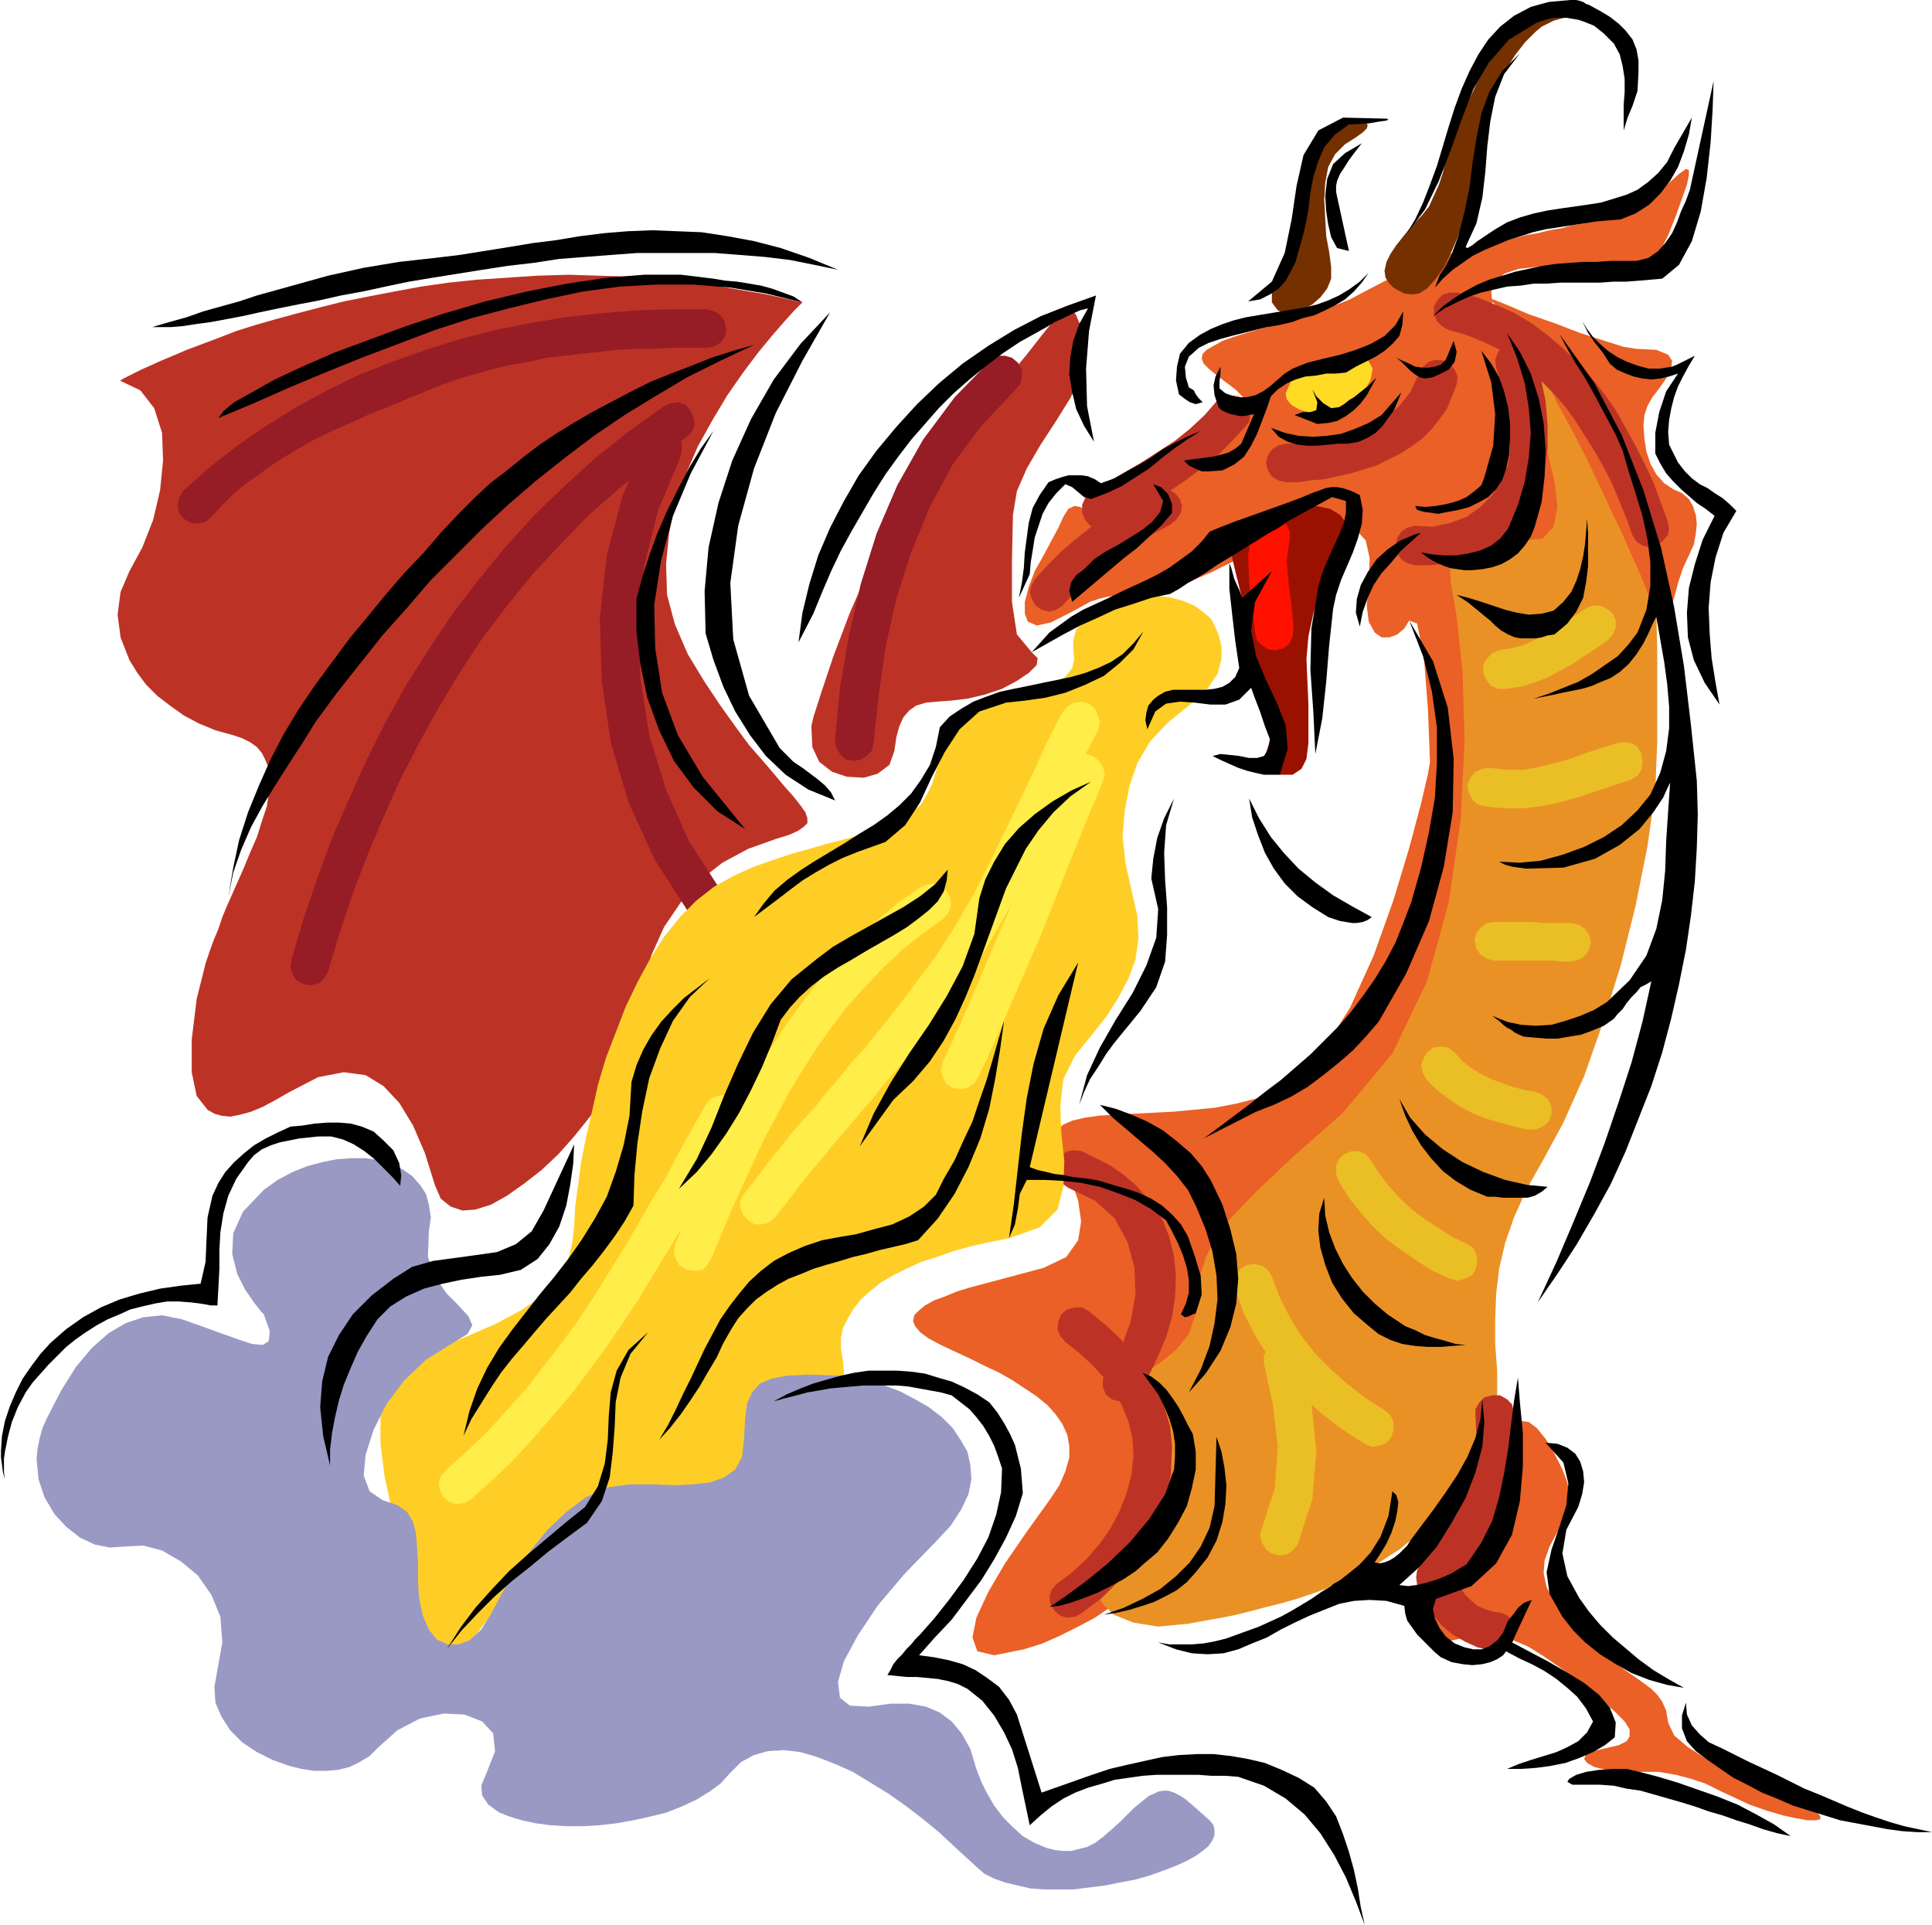
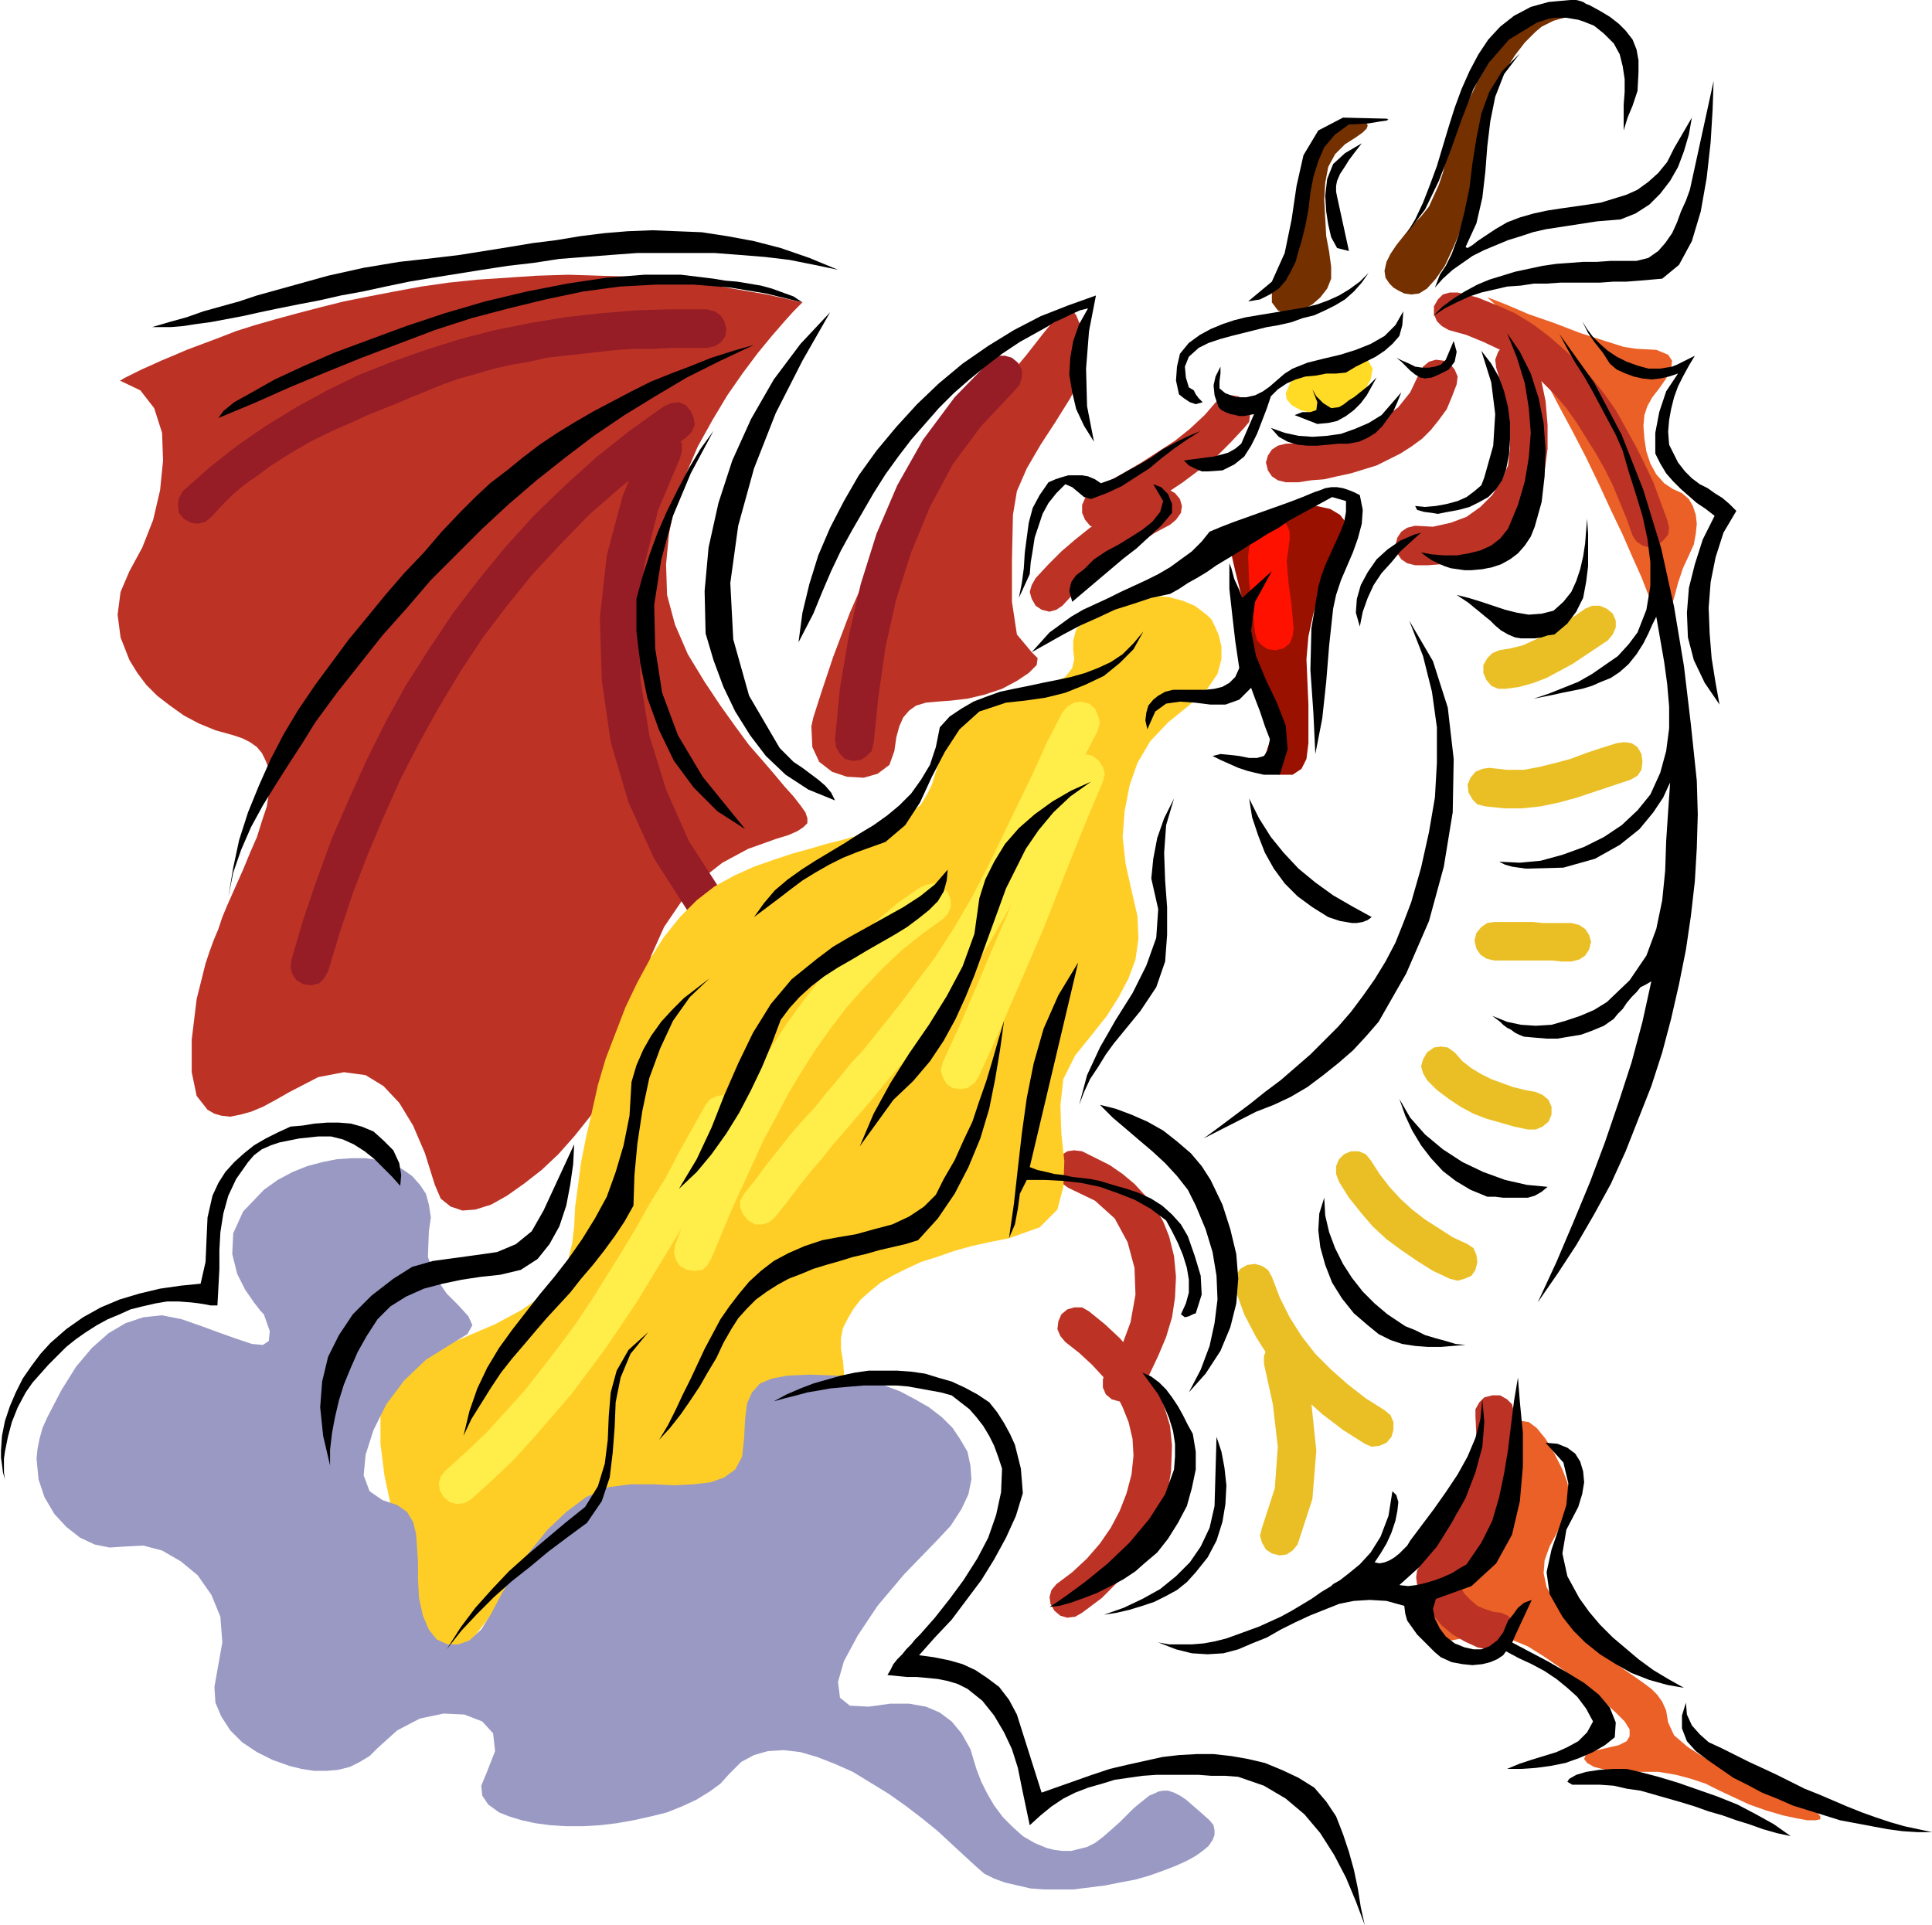
<svg xmlns="http://www.w3.org/2000/svg" width="187.68" height="1.948in" fill-rule="evenodd" stroke-linecap="round" preserveAspectRatio="none" viewBox="0 0 1955 1948">
  <style>.pen1{stroke:none}.brush2{fill:#ea6026}.brush3{fill:#bc3326}.brush9{fill:#961c26}.brush10{fill:#eabf26}.brush12{fill:#ffed49}.brush14{fill:#000}</style>
-   <path d="m1067 1163 3 4 6 12 8 16 7 20 3 21-3 19-12 17-23 11-15 4-15 4-15 4-15 4-15 4-13 4-12 5-11 4-9 5-6 5-5 5-1 6 2 5 5 6 8 6 13 7 15 7 15 7 14 7 15 7 14 8 12 8 12 8 11 9 8 9 7 10 5 11 2 11v12l-4 14-6 14-10 15-23 32-22 32-17 29-12 26-4 20 5 14 17 4 30-6 19-6 18-8 18-9 17-9 16-11 16-12 14-13 13-13 11-14 9-16 7-15 5-17 2-17v-17l-3-18-6-19-9-31 2-19 10-12 14-8 14-7 12-9 4-15-6-24-8-27v-24l6-20 11-18 16-16 19-15 22-13 23-14 12-9 14-12 14-16 14-19 15-22 15-24 15-26 14-28 13-28 12-30 11-29 10-30 8-30 6-29 4-28 1-26-2-46-5-37-5-29-6-23-3-18 1-15 7-13 13-12 18-10 17-8 17-7 16-8 13-11 11-15 8-21 4-29v-30l-3-25-7-21-8-17-11-15-12-13-13-13-14-13-12-14-9-13-5-14-1-12 4-10 9-8 15-5 20-2 23 1 21 2 20 2 17 1 16-2 14-7 11-11 9-18 8-20 6-17 5-14 2-10v-5l-3-1-7 5-11 10-7 7-8 5-9 6-9 4-10 5-10 3-10 4-11 3-11 3-12 2-11 3-12 2-12 3-12 2-11 3-12 3-21 5-18 4-16 4-14 5-15 5-16 7-19 10-23 12-13 7-15 6-15 5-15 5-16 5-16 5-14 4-14 4-13 4-11 4-9 5-7 4-4 4-1 5 2 5 6 6 14 11 12 9 9 9 5 8 1 9-6 9-12 11-19 13-21 16-17 18-15 18-13 16-12 13-12 7h-11l-13-10-12-12-9-6-6-1-6 3-5 8-5 11-7 13-8 15-9 16-6 16-4 15v12l3 8 9 4 14-3 20-10 11-6 9-5 9-3 8-2 7-1 7-1h14l7-1 9-1 9-1 11-3 12-4 14-6 16-7 18-9 36-18 31-13 26-7 20-1 15 5 10 11 4 18-1 24-2 24 2 16 6 11 7 5h8l8-3 7-6 5-8 8 3 7 36 4 52 2 52-2 12-7 30-12 45-16 53-20 56-24 53-28 44-32 31-17 9-19 8-20 5-21 4-21 2-21 2-20 1-19 1-19 1-17 1-14 2-13 3-9 4-7 6-3 8 1 11z" class="pen1 brush2" />
  <path d="M121 385h1l3-2 4-2 6-3 8-4 9-4 11-5 12-5 14-6 16-6 16-6 18-7 19-6 21-6 22-6 23-6 24-6 25-5 26-5 27-5 28-4 29-3 30-2 30-2 32-1 32 1 33 1 33 3 34 3 34 6 35 6 36 8-2 2-7 7-9 10-13 15-14 17-15 20-16 23-15 25-15 27-12 28-11 30-6 30-3 31 1 31 8 30 13 30 17 28 16 24 15 21 14 19 14 16 12 14 10 12 9 10 7 9 5 7 2 6v5l-4 4-6 4-9 4-13 4-28 10-26 14-23 18-19 22-17 25-13 29-9 31-6 34-4 18-7 20-10 20-12 20-14 20-16 20-16 18-17 16-18 14-17 12-16 9-16 5-13 1-12-4-10-8-6-14-10-32-12-28-14-23-16-17-18-11-22-3-26 5-29 15-14 8-13 7-12 5-11 3-10 2-9-1-7-2-7-4-11-14-5-24v-33l5-41 3-12 3-12 3-12 4-12 4-11 5-12 4-12 5-12 8-18 8-18 7-17 7-16 5-16 5-15 2-13 1-13v-8l-2-7-3-7-3-6-5-6-7-5-8-4-9-3-18-5-17-7-15-8-14-10-13-10-11-11-9-12-8-13-9-23-3-23 3-23 9-21 13-24 11-28 7-30 3-30-1-28-8-25-14-18-21-10zm700 350 2-9 8-25 12-36 17-45 22-50 27-51 32-49 37-43 34-36 26-31 18-23 13-16 8-9 6-1 6 8 7 17 3 22-5 23-11 22-15 24-15 23-14 24-10 23-4 24-1 46v42l5 33 15 18 6 6-1 7-8 8-12 8-15 8-18 6-17 4-17 2-14 1-11 1-10 3-7 5-6 7-4 9-3 11-2 14-5 14-12 9-14 4-17-1-15-5-13-10-7-15-1-21z" class="pen1 brush3" />
  <path d="m1364 542-2 3-5 8-6 12-8 16-8 19-6 21-5 23-2 23 1 23 1 23v39l-2 16-5 10-9 6h-13l-12-4-5-4v-7l3-7 3-9 4-10v-11l-3-13-5-14-5-14-4-15-3-15-4-16-3-17-3-17-4-17-4-16-3-13-2-11-1-9 2-7 4-6 8-5 12-6 15-5 16-4 16-1 15 1 14 3 10 6 7 9 1 12z" class="pen1" style="fill:#9b1100" />
  <path d="m1266 538-3 25 1 26 3 25 3 26 2 8 5 5 6 4 8 1 8-2 6-5 3-7 1-8-2-23-3-22-2-23 3-22v-8l-3-7-6-6-7-3h-8l-6 3-6 6-3 7z" class="pen1" style="fill:#f10" />
  <path d="m1316 374-1 1-4 4-4 5-3 7-3 7 1 6 5 6 9 5 12 3h10l10-2 8-2 8-4 6-5 6-5 5-5 6-11 2-11-5-9-9-2-7 1-9 2-10 2-9 2-10 2-7 1-5 2h-2z" class="pen1" style="fill:#ffdb26" />
-   <path d="m1541 547-4-1-10-1-13-1h-15l-14 4-12 8-6 13 1 20 6 35 6 56 2 70-4 80-12 83-22 80-35 73-50 60-51 45-37 35-26 27-16 21-9 19-5 16-3 18-2 22-7 21-13 16-16 13-16 11-14 10-8 11 1 13 13 16 17 18 13 18 7 19 2 18-4 17-9 15-15 14-21 11-19 11-10 14-2 14 6 13 12 12 20 8 25 4 31-3 16-3 17-3 15-3 16-4 15-4 16-4 14-4 15-5 14-5 13-6 14-6 12-6 13-7 12-8 11-7 11-9 20-18 19-18 15-19 14-21 10-22 7-23 3-25v-26l-2-27v-25l1-26 3-25 6-26 9-26 13-29 17-30 20-37 21-47 19-54 18-58 15-60 12-60 8-56 2-51v-91l-1-43-3-42-5-39-8-38-13-36-17-34-20-31-22-25-20-19-19-13-14-5-9 3-2 11 7 21 12 28 12 30 11 31 7 29 3 26-4 20-11 12-20 2z" class="pen1" style="fill:#ea9126" />
  <path d="m1526 1471 1 4 3 10 3 14 1 17-1 19-5 18-11 16-17 12-20 12-16 14-12 15-7 15-1 13 4 8 10 4 16-3 19-4h18l18 4 17 7 16 10 16 11 16 12 15 12 14 11 12 11 9 9 5 8v7l-3 5-8 4-13 3-13 3-7 3-2 5 3 4 7 4 12 3 15 2h38l18 3 15 4 15 5 14 7 15 7 15 7 17 6 17 5 14 3 11 2h8l5-1v-3l-4-5-9-7-15-8-19-9-23-9-23-10-22-10-19-12-14-12-6-13-2-12-4-9-5-7-6-6-8-6-10-7-13-9-15-12-16-14-14-14-13-14-10-14-7-13-3-14 1-13 5-14 7-13 6-11 5-10 2-9v-10l-2-12-5-13-8-16-9-15-9-11-8-6-7-1-6 2-4 7-3 10-1 14zm-21-1170 6 2 15 6 21 9 26 9 26 10 25 8 19 6 13 2 20 1 12 5 4 6-1 9-5 9-7 10-7 9-5 9-3 9-1 11 1 13 2 13 4 12 6 11 8 9 9 6 9 4 7 6 4 7 3 9 1 9-1 10-2 11-5 11-6 13-5 15-4 15-4 13-4 11-3 5-4-1-3-9-3-9-5-13-7-18-9-20-10-23-12-25-12-26-13-27-14-27-14-26-13-25-14-23-13-20-12-18-10-14-10-9z" class="pen1 brush2" />
  <path d="m1406 287 1 1 3 3 5 3 6 3 7 1 8-1 8-5 9-10 9-13 7-15 7-16 6-16 5-18 4-17 3-19 2-18 3-15 4-16 6-16 7-17 8-16 9-14 10-13 11-11 6-5 6-3 6-3 7-2 12-3 6-2 1-2-3-1-6-1h-9l-10 1-11 2-11 4-11 8-11 12-11 13-10 16-10 17-8 17-8 17-7 16-5 15-4 14-3 13-4 12-5 11-5 11-8 10-9 9-8 10-8 10-6 9-4 8-2 9 1 7 4 6zm-102 32 2-1 6-2 7-3 9-5 8-7 7-9 4-10v-12l-2-15-3-16-1-18-1-19 1-17 3-16 7-13 10-10 11-7 7-5 4-4 1-3-1-2-4-1h-6l-8 2-8 4-7 5-7 8-5 9-5 11-4 12-4 12-3 14-6 25-7 22-8 18-8 16-6 13v11l6 8 11 5z" class="pen1" style="fill:#753000" />
  <path d="m672 411-35 25-34 27-32 29-31 30-29 32-27 33-26 34-24 36-23 36-21 38-19 38-18 40-17 39-15 41-14 41-12 41-1 8 2 7 4 6 7 4 8 1 8-2 5-5 4-7 12-40 13-39 15-39 16-38 17-38 19-37 20-36 21-35 23-35 25-33 26-32 28-30 29-30 31-27 33-27 34-24 6-6 3-7-1-7-3-7-5-6-7-3-8 1-7 3z" class="pen1 brush9" />
  <path d="m654 444-24 58-16 60-7 63 2 64 9 62 18 61 26 57 34 53 6 5 7 3h8l7-3 5-6 3-7-1-8-3-7-31-48-23-52-17-55-9-57-2-58 6-57 14-56 22-52 2-8v-7l-4-7-6-5-7-2h-7l-7 3-5 6zm-440 79 11-12 11-11 12-10 13-9 12-9 14-9 13-8 14-8 14-7 15-7 14-6 15-7 15-6 15-6 14-6 15-6 17-7 17-6 18-5 17-5 18-4 18-3 17-4 18-2 18-2 18-2 18-2 18-1h18l19-1h36l8-2 6-4 4-6 1-7-2-8-4-6-6-4-8-2h-36l-35 1-36 3-36 4-36 6-35 7-35 9-35 11-34 12-33 13-33 16-31 17-31 19-29 20-28 22-27 24-4 7-1 7 1 8 5 6 7 4 7 1 8-2 6-5zm789-159-37 38-32 43-26 46-21 49-16 51-12 52-9 53-5 52 1 8 4 7 5 5 8 2 8-1 6-4 5-5 2-8 5-48 7-49 11-49 15-47 19-46 23-43 29-39 34-36 5-6 2-7v-8l-4-7-6-5-7-2h-7l-7 4z" class="pen1 brush9" />
  <path d="m1075 613 12-13 12-11 13-12 14-10 14-10 15-9 14-9 15-8 6-5 5-7 1-7-2-7-5-6-7-4-7-2-8 2-16 9-16 10-16 10-16 10-15 12-14 12-13 13-13 14-4 7-2 7 2 7 4 7 6 4 8 2 7-2 6-4z" class="pen1 brush3" />
  <path d="m1125 532 18-11 18-10 18-11 18-12 16-12 17-13 15-15 14-15 5-6 1-8-1-7-4-7-7-4-7-1-7 1-7 4-13 15-15 14-15 12-17 11-17 11-17 10-18 10-17 11-5 5-3 7v8l3 7 5 6 7 3h8l7-3zm176-44h13l13-2 13-1 13-3 14-3 13-4 13-4 12-6 12-6 11-7 11-8 9-9 8-10 8-11 5-12 5-13 1-8-3-7-4-5-7-4-8-1-7 2-6 5-4 7-9 19-12 15-16 12-18 10-19 7-21 4-20 3-20 1-8 2-6 4-4 6-2 7 2 8 4 6 6 4 8 2zm131 84h13l13-1 13-2 13-3 12-5 12-6 11-7 10-9 16-19 11-21 7-22 3-23v-24l-2-24-5-24-7-22-4-7-5-4-8-3-8 1-7 4-4 5-3 8 1 8 6 20 5 20 2 20 1 21-2 18-7 16-9 14-12 12-14 10-16 6-18 4-18-1-8 2-6 4-4 6-2 8 2 8 4 6 6 4 8 2z" class="pen1 brush3" />
  <path d="m1466 334 18 5 17 7 17 8 15 10 14 10 13 12 13 13 12 14 10 14 10 16 10 16 9 16 8 16 7 17 7 17 6 17 4 6 6 4 7 2 8-2 6-5 5-6 1-7-2-8-7-19-7-19-9-19-9-18-10-18-10-18-12-17-13-16-13-15-15-14-15-13-16-12-18-11-18-8-20-8-20-5h-8l-7 2-5 5-4 7v8l3 7 5 5 7 4zm-385 868 27 13 20 18 13 24 7 26 1 27-5 28-10 27-16 24-2 7v8l3 7 6 5 7 2h8l7-4 5-6 11-17 9-19 8-19 6-20 3-20 1-21-2-21-5-20-6-15-8-14-10-12-11-12-12-10-13-9-14-7-14-7-8-1-7 1-6 4-5 7-1 8 2 7 4 6 7 5z" class="pen1 brush3" />
  <path d="m1078 1358 14 11 13 12 12 13 11 14 8 16 6 15 4 17 1 17-2 19-5 19-7 18-9 17-11 16-13 15-15 14-16 12-5 6-2 7 1 7 4 7 6 5 7 2 8-1 7-4 20-15 18-18 16-19 13-21 11-22 8-24 4-24 1-26-2-20-6-20-8-19-10-17-13-17-14-16-15-14-16-13-7-4h-8l-7 2-6 5-3 7-1 8 3 7 5 6zm415 75 1 21-1 20-4 20-7 20-8 18-11 18-12 17-13 16-4 6-1 7 1 8 5 6 7 4 7 1 7-1 7-5 16-19 14-20 12-22 10-22 8-24 4-24 2-24-1-25-2-8-5-5-7-4h-8l-8 2-5 5-4 7v7z" class="pen1 brush3" />
  <path d="m1438 1593 1 15 4 13 7 13 9 11 11 9 12 7 13 6 14 3h8l7-3 6-4 3-7 1-8-3-7-5-6-7-3-8-1-9-3-7-3-7-6-6-6-4-7-2-8 1-9-2-7-5-6-6-4-8-1-8 3-5 5-4 6-1 8z" class="pen1 brush3" />
  <path d="m1355 1196 10 16 12 15 12 14 14 13 15 11 16 11 16 10 17 8 8 2 7-2 7-3 4-6 2-8-1-7-3-7-6-4-15-7-14-9-14-9-13-10-12-11-11-12-10-13-9-14-5-6-7-3h-8l-7 3-5 5-3 7v8l3 8zm89-103 10 10 12 9 12 8 13 7 13 5 14 4 14 4 14 3h8l7-3 6-5 3-7v-8l-3-7-6-5-7-3-11-2-12-3-11-4-11-4-10-5-10-6-9-7-8-9-7-5-7-1-7 1-7 5-4 7-2 7 2 7 4 7zm68-121h59l9 1h10l8-2 6-4 4-6 2-8-2-7-4-6-6-4-8-2h-29l-10-1h-39l-7 1-6 4-5 6-2 8 2 8 4 6 6 4 8 2zm-9-156 19 2h18l19-2 19-4 18-5 18-6 18-6 18-6 7-4 4-6 1-8-1-8-4-7-6-4-7-1-8 1-16 5-15 5-16 6-15 4-16 4-16 3h-17l-18-2-7 1-7 3-5 6-3 7 1 8 4 7 5 5 8 2zm21-119 14-2 14-4 13-5 13-7 13-7 12-8 12-8 12-8 5-6 3-7v-7l-3-7-6-5-7-3h-8l-7 3-10 7-10 6-10 7-11 7-11 5-11 5-12 3-12 2-7 3-5 5-4 7v8l3 7 5 6 7 3h8zm-274 608 9 25 12 23 14 22 16 20 18 19 19 17 21 16 22 14 7 3 8-1 7-3 5-6 2-7v-8l-3-7-6-5-19-12-18-14-17-15-16-16-14-18-12-19-10-20-8-21-4-7-6-4-7-2-8 1-7 4-4 6-2 7 1 8z" class="pen1 brush10" />
  <path d="m1279 1380 9 41 5 43-3 42-13 40-2 8 2 7 4 7 6 4 8 2 7-1 6-4 5-6 15-46 4-49-5-48-10-48-3-7-5-6-7-2h-8l-7 3-5 5-3 7v8z" class="pen1 brush10" />
  <path d="m1224 625 2 2 3 6 4 9 3 12v13l-4 15-11 16-18 16-21 17-18 19-13 22-8 23-5 26-2 26 3 27 6 27 6 26 1 23-3 21-7 19-10 19-12 19-15 19-17 21-12 24-3 27 1 28 3 28-1 26-6 23-18 18-31 11-20 4-18 4-18 5-17 6-16 5-15 7-14 7-12 7-11 9-9 8-7 9-6 10-5 10-2 10v11l2 12 1 12-1 12-4 12-6 12-8 11-10 11-11 11-13 10-14 10-15 9-16 8-16 7-16 6-17 5-16 3-16 2-16 2-16 5-15 6-16 7-16 9-16 10-15 11-15 12-14 13-13 13-13 14-12 13-11 14-10 13-9 13-7 12-13 19-12 9-9 1-8-7-6-14-4-19-2-24 1-28-1-31-4-32-7-33-7-33-4-32v-28l7-26 16-20 11-8 13-8 13-6 14-7 14-6 14-6 14-6 13-7 13-7 12-8 11-9 10-10 8-12 7-13 4-16 2-17 1-20 3-22 3-23 5-25 6-26 6-27 8-27 10-26 10-26 12-25 13-24 14-22 16-20 17-17 18-14 20-11 20-9 20-7 18-6 18-5 17-5 16-4 14-4 14-4 13-4 11-5 11-5 9-7 8-7 6-10 5-10 4-13 7-24 9-17 12-13 13-9 16-7 18-6 19-5 21-7 16-8 7-9 2-9-1-9v-10l3-11 10-11 20-11 24-9 21-3 18 1 15 4 12 5 8 6 5 4 2 2z" class="pen1" style="fill:#ffce26" />
  <path d="m931 898-23 16-21 18-20 19-19 20-19 21-17 22-16 22-15 23-15 24-13 25-14 25-12 25-12 25-11 26-11 25-10 26-1 8 2 7 4 6 7 4 8 1 8-1 5-5 4-7 10-24 10-24 11-24 11-24 11-24 13-24 12-23 14-23 14-22 15-21 16-21 18-20 18-19 19-18 20-16 22-16 5-5 3-7v-8l-3-7-6-6-7-3-8 1-7 3z" class="pen1 brush12" />
  <path d="m1075 721-16 31-14 31-15 31-15 31-15 31-16 31-18 31-20 31-12 16-12 16-12 16-12 15-12 15-12 15-13 14-12 15-12 14-12 15-13 14-12 14-12 15-12 15-11 15-12 15-4 7v7l3 7 5 6 7 4h7l7-2 6-5 12-15 12-16 12-15 12-14 12-15 13-15 12-14 13-15 12-15 12-14 13-15 12-16 12-15 12-16 12-16 12-17 20-31 18-31 17-32 16-31 14-31 15-32 16-31 16-31 2-8-2-7-3-7-6-5-8-2-7 1-7 4-5 6z" class="pen1 brush12" />
  <path d="m1080 775-16 38-15 37-15 38-15 38-16 37-16 38-16 37-17 37-2 8 2 7 4 7 6 4 8 1 7-1 7-5 4-6 17-37 16-37 16-37 16-37 15-38 15-38 15-37 16-38 2-8-2-7-4-6-6-5-8-2-7 2-6 4-5 6zm-603 742 22-20 21-20 20-22 19-22 19-22 18-24 17-23 17-25 16-24 15-25 16-26 15-25 14-26 15-26 14-25 14-26 2-7-1-8-3-6-6-5-8-2-7 1-7 3-5 6-14 25-14 25-13 25-15 24-14 25-15 25-15 24-15 24-16 24-17 23-17 22-18 23-19 21-19 21-21 20-21 19-5 6-2 7 1 7 4 7 6 5 7 2 8-1 7-4z" class="pen1 brush12" />
  <path d="m267 1330-3-3-7-9-9-13-8-16-5-20 1-21 10-22 21-22 14-10 15-8 15-6 15-4 15-3 15-1h14l14 2 12 4 11 5 10 7 8 9 6 9 3 11 2 13-2 14-1 26 8 21 11 16 12 12 10 11 4 9-5 9-18 11-24 15-22 21-18 24-13 26-8 25-2 21 6 16 13 9 15 5 10 7 6 10 3 12 1 13 1 16v17l1 19 4 18 6 14 8 10 11 5h11l11-4 12-11 10-16 11-21 13-21 16-22 17-21 19-18 20-15 22-10 23-3h23l22 1 19-1 17-2 14-5 11-8 7-13 2-19 1-19 2-16 5-11 8-9 12-5 16-3 22-1 28 1 16 2 16 3 16 5 16 6 15 8 14 8 13 10 11 11 8 12 7 12 3 14 1 14-3 15-7 15-11 17-15 16-32 33-27 32-20 30-14 26-6 21 2 16 10 8 19 1 22-3h19l17 3 14 6 12 9 10 12 9 16 6 20 5 13 6 12 7 12 9 12 10 10 10 9 12 7 12 5 8 2 8 1h9l8-2 8-2 8-4 8-6 8-7 9-8 7-7 7-7 6-5 5-4 5-4 5-2 4-2 5-1h5l6 2 6 3 6 4 7 6 8 7 9 8 4 5 1 5v5l-2 5-4 6-6 5-7 5-9 5-11 5-13 5-14 5-14 4-16 3-15 3-16 2-16 2h-29l-14-1-13-3-13-3-11-4-10-5-8-7-12-11-13-12-14-13-16-13-17-13-17-12-18-11-18-11-18-8-18-7-17-5-17-2-16 1-14 4-13 7-12 12-9 10-11 8-13 8-15 7-15 6-16 4-18 4-17 3-17 2-17 1h-17l-16-1-15-2-14-3-13-4-10-4-11-8-6-9-1-10 5-12 9-23-2-18-11-12-18-7-21-1-24 5-23 12-20 18-8 8-10 6-10 5-12 3-12 1h-12l-13-2-12-3-17-6-16-8-15-10-12-12-9-14-6-14-1-16 3-17 5-28-2-26-9-22-14-20-17-14-19-11-19-5-19 1-15 1-15-3-15-7-14-11-12-13-10-17-6-18-2-21 1-10 2-10 3-11 5-11 14-27 15-24 16-19 17-15 17-10 18-6 19-2 20 4 20 7 19 7 17 6 15 5 11 1 6-4 1-10-6-17z" class="pen1" style="fill:#9999c4" />
  <path d="m1 1468 1-15 3-15 5-15 6-14 7-14 9-13 9-12 10-11 16-14 17-12 18-10 19-8 20-6 21-5 21-3 20-2 5-22 1-23 1-22 5-22 6-13 7-11 9-10 10-9 10-8 12-7 12-6 13-6 12-1 12-2 13-1h12l12 1 11 3 12 5 10 9 10 10 6 13 2 12-1 11-8-9-9-9-9-9-10-8-11-7-11-5-12-3h-13l-9 1-10 1-10 2-10 2-9 3-9 4-8 6-6 7-12 17-8 17-5 18-3 19-1 18v19l-1 19-1 18h-7l-5-1-6-1-8-1-13-1h-12l-12 2-13 3-12 3-11 5-12 5-11 6-11 7-10 7-10 8-9 9-9 9-8 9-8 9-7 10-8 15-6 15-4 15-3 15-1 7v14l1 7-2-7-1-8-1-7v-7zm397-174 19-12 21-6 22-3 22-3 21-3 19-8 16-13 12-21 31-67-1 20-3 21-4 21-7 21-10 18-12 15-17 11-21 5-19 2-20 3-19 4-19 5-18 8-16 10-13 13-11 17-9 16-7 16-7 17-5 16-4 17-3 16-2 17v16l-7-30-3-29 2-26 6-25 11-22 14-21 19-19 22-17zm194 231 13-21 7-23 3-24 1-24 2-24 6-22 12-21 20-18-18 22-10 24-5 25-1 25-2 26-3 25-8 24-15 22-19 14-20 15-18 15-19 15-18 16-17 17-16 17-15 19 14-22 15-20 17-19 17-18 19-17 19-16 19-16 20-16zM466 518l15-15 15-14 17-13 16-13 17-13 18-12 18-11 19-11 19-10 19-10 20-10 20-8 21-8 20-8 22-7 21-6-34 16-34 17-32 19-31 19-31 21-29 22-29 23-28 24-27 25-26 26-26 26-24 28-25 28-23 29-23 29-22 30-13 21-13 20-14 22-13 21-12 22-10 23-8 23-5 25 5-30 6-28 9-28 11-27 12-27 13-25 15-25 17-25 17-23 17-23 19-23 18-22 19-22 20-21 18-21 19-20z" class="pen1 brush14" />
  <path d="m639 1095 5-17 7-16 8-14 10-14 11-12 12-12 13-10 13-10-20 19-17 24-13 28-11 30-7 33-5 33-3 32-1 31-9 16-10 15-11 15-11 14-12 14-11 14-12 13-12 13-12 14-11 13-12 14-11 14-10 15-10 16-10 16-8 17 6-25 8-23 10-21 12-20 13-18 14-18 14-18 15-18 14-18 14-20 13-21 12-22 9-25 8-27 6-30 2-34zm209-822-29-12-29-10-27-7-27-5-26-4-25-1-25-1-25 1-24 2-24 3-24 4-24 3-24 4-25 4-25 4-25 3-18 2-18 2-18 3-18 3-18 4-18 4-18 5-18 5-18 5-18 5-18 6-18 5-18 5-17 6-18 5-17 5h19l12-1 13-2 15-2 16-3 16-3 18-4 19-4 20-4 21-4 22-5 22-4 23-5 24-5 24-4 25-4 25-4 26-4 26-3 26-4 26-2 26-2 27-2h78l26 2 25 2 25 3 25 5 24 5z" class="pen1 brush14" />
  <path d="m722 282 12 2 12 1 12 2 12 2 11 3 11 4 11 4 9 6-37-9-36-6-37-3h-38l-37 2-37 5-38 8-37 9-38 10-37 12-37 14-37 14-37 15-36 15-36 16-36 15 5-7 11-9 18-10 23-13 28-13 32-14 35-13 38-14 39-13 41-12 42-10 41-8 40-6 38-3h37l33 4zm110 973 16-3 18-3 18-5 19-5 17-8 15-10 12-12 8-16 11-19 9-20 9-19 7-21 7-20 6-20 6-21 6-20-4 29-5 30-6 30-9 30-12 29-14 27-17 25-20 22-13 4-13 3-13 3-14 4-13 3-13 4-14 4-13 4-12 5-13 5-11 6-11 7-11 8-9 9-9 10-7 11-8 14-7 15-9 15-8 14-10 15-9 13-11 14-11 12 9-15 8-16 7-15 8-16 7-15 7-15 8-15 8-15 9-13 10-13 10-12 12-11 13-10 15-8 16-7 18-6zm-5-285 16-12 17-10 18-10 18-10 18-10 17-11 15-12 13-15-1 11-3 11-6 10-9 9-10 8-12 9-13 8-14 8-14 8-15 9-14 8-14 9-13 10-12 11-10 11-9 12-9 24-10 24-11 23-12 23-13 21-15 21-15 18-18 17 18-30 15-32 13-33 14-32 15-31 18-29 21-25 26-21zm174 449 8 10 7 11 6 11 5 11 3 12 3 12 1 12 1 13-7 23-10 22-12 22-13 21-15 20-15 20-17 18-16 18 15 2 15 3 14 4 13 6 12 8 12 9 10 13 8 15 25 79 17-6 17-6 17-6 18-6 17-4 18-4 18-4 17-2 18-1h17l18 2 17 3 17 4 17 7 17 8 16 10 12 14 10 15 7 18 6 18 5 18 4 19 3 19 4 18-9-24-10-24-12-23-14-22-16-19-19-16-22-13-26-9-13-1h-14l-13-1h-43l-14 1-14 2-14 2-13 4-14 4-13 5-12 6-12 8-11 9-11 10-4-19-4-19-4-20-6-19-8-17-10-17-12-15-15-12-10-5-10-3-10-2-10-1-11-1h-10l-10-1-10-1 3-5 3-6 4-5 5-5 4-5 5-5 4-5 5-5 15-17 15-19 14-19 14-22 11-21 8-23 5-23 1-24-4-12-4-11-5-10-6-10-7-9-7-8-9-7-9-7-11-3-11-2-11-2-11-2-12-1h-33l-12 1-11 1-11 1-11 2-12 2-11 3-12 3-11 3 13-7 14-6 13-5 14-4 14-4 14-3 14-2h29l14 1 14 2 13 4 14 4 13 6 13 7 12 8zM722 436l-23 43-18 43-12 45-7 45 1 44 7 45 16 43 25 42 43 53-28-18-24-24-20-27-15-31-12-33-7-34-4-33v-33l6-22 7-22 8-22 10-23 11-22 11-21 12-20 13-18zm229 300 10-11 12-8 12-7 13-5 14-5 14-3 15-3 14-3 15-3 14-3 14-4 13-5 13-6 12-8 11-11 10-12-10 18-14 14-16 13-19 9-20 8-20 5-21 3-19 2-27 9-20 18-15 23-13 25-12 26-15 23-20 17-28 10-15 6-14 7-14 8-13 8-12 9-13 10-12 9-12 9 10-14 11-13 13-11 14-10 14-9 15-9 15-9 14-9 15-9 14-10 12-10 12-12 10-14 9-15 6-18 4-20zm40 173 6-19 9-18 11-18 14-16 16-14 18-13 19-11 20-9-21 15-17 16-15 18-13 19-10 20-10 20-8 22-8 22-8 22-8 22-9 22-10 22-12 22-14 21-17 20-20 19-34 47 14-33 17-31 19-30 20-29 18-29 16-30 12-33 5-36z" class="pen1 brush14" />
  <path d="m1188 1487 1-13v-13l-2-13-4-13-5-12-6-12-8-11-8-11 9 4 8 6 7 7 6 8 6 9 5 9 5 10 5 9 3 18v18l-4 19-5 18-9 17-10 16-11 14-13 11-9 8-12 8-13 7-14 7-13 5-14 5-11 3-10 1 5-3 13-9 19-14 22-18 22-21 20-24 16-25 9-25zM840 316l-28 49-27 53-22 56-16 58-8 58 3 57 16 57 31 53 7 7 7 7 9 6 8 6 8 6 7 6 6 7 4 8-27-11-23-15-20-19-16-21-15-24-12-25-10-27-8-27-1-43 4-44 10-45 14-43 19-42 23-40 27-36 30-32z" class="pen1 brush14" />
  <path d="m1229 1524 2-70 5 15 3 16 2 18-1 19-3 18-6 19-9 17-12 15-9 10-10 8-11 6-12 6-12 4-13 4-13 3-13 2 20-7 19-9 18-10 16-13 14-14 11-16 9-19 5-22zm118 81 2-2 7-4 9-7 11-9 11-12 10-16 8-21 4-25 4 4 2 7-1 9-2 10-4 12-5 11-6 10-6 9 5 1 5-1 5-2 5-3 5-4 4-4 4-4 3-5 12-16 12-16 12-17 12-18 10-18 8-19 5-19 2-20 2 23-2 25-7 26-10 26-14 25-15 24-18 21-20 18 9 1 8-1 9-2 10-3 8-3 9-4 8-5 7-4 15-22 11-22 7-24 5-24 4-24 3-25 3-24 4-24 2 25 3 31v34l-3 35-8 34-16 29-25 23-36 13-3 10 2 10 5 10 6 8 9 7 10 4 9 2h8l8-3 8-6 6-8 5-12 5-6 5-7 6-5 8-3-20 43 17 9 19 10 19 11 18 11 15 12 11 13 6 15-1 15-10 8-12 7-14 6-14 5-15 3-15 2-15 1h-14l12-5 12-4 13-4 13-4 11-5 11-6 9-9 6-11-7-13-9-12-10-9-11-9-12-8-13-7-13-6-13-7-3 4-6 4-7 3-8 2-10 1-10-1-11-2-11-5-6-5-6-6-6-6-6-6-5-7-5-7-2-7-1-8-18-5-17-1-16 1-15 3-15 6-15 6-15 7-14 7-14 8-15 6-14 6-15 4-16 1-16-1-16-4-18-7 11 2h23l12-1 11-2 12-3 11-4 11-4 11-4 11-5 11-5 11-6 10-6 10-6 10-7 10-6zm-256-631-49 207 8 3 9 2 8 2 9 1 9 2 9 1 9 1 10 2 13 4 14 4 12 4 13 6 11 7 10 9 9 10 7 12 7 20 6 20 1 19-6 19-3 1-4 2-4 1-4-3 5-11 3-11v-13l-2-12-4-13-5-12-6-12-6-11-16-12-16-9-18-7-17-6-19-4-18-2-19-1h-18l-7 14-2 15-3 16-6 14 5-35 4-36 4-35 5-36 7-35 10-35 15-34 20-33zm18-675-7 36-3 38 1 38 7 36-10-16-8-17-4-17-3-18 1-17 3-17 6-17 9-16-8 2-9 4-8 4-9 4-8 5-9 5-9 5-9 5-18 12-17 13-16 13-16 14-15 15-14 16-14 16-13 17-13 18-12 19-11 19-11 19-11 20-10 21-9 21-9 22-15 29 4-30 7-29 9-29 12-28 14-27 15-26 18-25 20-24 21-23 22-21 24-20 26-18 26-16 27-14 28-11 28-10z" class="pen1 brush14" />
  <path d="m1165 889 2-20 4-21 7-20 10-20-8 27-2 28 1 28 2 27v28l-2 27-9 26-16 24-9 11-9 11-9 11-8 11-8 13-8 12-6 13-5 13 8-30 13-28 16-28 17-27 14-28 10-28 2-29-7-31zm45 331-8-16-11-14-12-13-13-12-13-11-14-12-13-11-13-13 16 4 16 6 16 7 16 9 14 11 14 12 11 13 9 14 12 25 8 25 6 25 2 25-2 25-6 24-10 24-15 23-17 19 12-23 9-24 5-23 3-24-1-24-4-24-7-23-10-24zm218-307 10-35 8-36 6-35 2-35v-36l-5-36-9-36-14-36 24 41 15 47 6 52-1 54-9 55-15 55-23 53-28 49-13 15-13 14-15 13-15 12-16 12-17 10-17 8-18 7-53 27 15-11 16-12 16-12 15-12 16-12 15-13 15-13 14-14 14-14 13-15 12-16 12-17 11-18 10-19 8-20 8-21zm-204-375 12-5 13-5 14-5 14-5 14-5 14-5 13-5 12-5 6-2 5-2 6-1h6l6 1 6 2 5 2 6 3 3 15-1 14-4 15-5 14-6 14-6 14-5 15-3 14-4 37-3 37-4 37-7 36-2-42-3-43 1-42 7-42 3-11 4-11 5-11 5-11 5-11 4-10 2-11v-11l-14-4-11 6-11 6-11 6-11 6-10 7-11 6-11 7-10 6-11 7-10 6-10 6-10 7-10 6-9 5-9 6-9 5-19 4-18 6-19 6-17 8-18 8-17 9-16 9-16 9 9-10 9-10 11-8 11-8 12-7 13-6 13-6 12-6 13-6 13-6 12-6 12-7 11-8 11-8 10-10 8-10zm-163-50 7-3 6-2 7-2h14l6 1 7 3 6 4 14-5 12-7 13-7 12-7 11-8 13-7 12-6 14-6-14 9-13 9-13 10-12 10-14 9-14 9-15 7-16 6-7-2-6-5-6-5-7-3-9 9-8 10-6 11-4 12-4 12-2 13-2 12-1 12-11 24 3-15 2-15 1-16 2-15 2-15 4-15 7-13 9-13zm36 88 10-10 12-8 13-7 13-8 11-7 10-8 8-10 3-11-10-17 8 3 7 7 4 10v9l-11 13-12 11-13 12-13 10-13 11-13 11-13 11-13 11-3-11 2-9 5-7 8-6zm243 636 1 18 4 17 6 16 8 16 9 14 11 14 12 12 13 11 9 6 9 6 10 4 10 5 10 3 11 3 10 3 10 1-13 1-12 1h-13l-13-1-13-2-12-4-12-6-11-9-14-12-12-15-10-16-7-18-5-18-2-17 1-17 5-16z" class="pen1 brush14" />
  <path d="M1195 698h25l9-1 8-2 7-4 6-6 4-9-4-27-3-26-3-27v-26l2 5 3 11 5 11 3 8 30-27-17 31-4 29 5 26 10 24 11 23 9 23 2 24-8 26h-16l-9-2-8-2-9-3-9-4-9-4-8-4 8-2 10 1 9 1 10 2h8l7-2 4-6 2-11-5-13-5-15-5-13-4-11-12 12-14 5h-15l-16-2-15-1-14 2-11 8-8 18-2-9 1-8 2-7 5-6 5-4 7-4 8-2h8zm464 1095 19 5 20 6 20 7 20 7 20 8 19 10 18 10 17 12-14-3-14-4-14-5-13-4-14-5-14-4-14-5-13-4-14-4-14-4-14-4-14-2-13-3-14-1h-28l-5-3 2-3 7-4 10-3 13-2 14-1h14l13 3zm-395-985 10 20 12 19 13 16 15 16 17 14 18 13 19 11 20 11-4 3-5 2-6 1h-5l-6-1-6-1-6-2-6-2-16-10-15-11-13-13-11-15-9-16-7-18-6-18-3-19zm300 652 12 1 10 4 8 6 5 8 3 10 1 11-2 12-4 13-12 23-4 24 5 23 12 22 10 14 11 13 13 13 13 11 13 11 15 11 15 9 16 9-17-3-18-5-18-7-16-9-16-10-15-12-12-12-11-14-13-23-3-22 5-23 8-23 7-22 2-22-5-21-18-20zm-148-348 11 19 15 17 18 15 20 13 21 10 22 8 22 5 21 2-6 5-7 4-7 2h-25l-8-1h-8l-17-7-15-9-13-10-12-13-10-13-9-15-7-15-6-17zm-218-646 7-1 8-1 7-1 8-1 8-2 7-2 7-4 6-5 13-30-5 1-5 1h-5l-4-1-5-1-5-2-4-2-3-3-4-12-1-10 2-9 5-10v7l-1 8v7l6 5 11 4h10l9-2 8-4 7-5 8-7 7-6 8-5 15-6 16-4 17-4 16-5 15-6 14-8 11-11 8-14-1 14-3 11-7 8-8 7-9 6-10 5-10 5-10 6-10 1h-10l-10 2-11 1-10 3-9 4-9 6-7 7-4 12-5 13-5 13-6 12-7 11-10 8-12 6-15 1h-6l-7-3-6-3-5-5z" class="pen1 brush14" />
-   <path d="m1203 347 11-8 11-6 12-5 12-4 12-3 12-2 12-2 12-2 12-2 12-2 12-3 11-4 11-5 10-6 11-8 9-9-7 10-8 9-9 8-10 6-10 5-11 5-12 3-11 4-13 3-12 2-12 3-12 3-12 3-11 3-12 4-10 5-10 9-4 10 1 11 3 10 5 3 2 4 3 4 4 4-7 2-6-2-6-4-5-4-3-14 1-14 3-13 9-11zm503 1376 1 12 5 11 8 9 9 8 13 6 14 7 14 7 13 6 15 7 14 7 14 7 15 6 14 6 14 6 15 6 14 5 15 5 14 4 14 3 14 3h-15l-15-1-15-2-16-3-16-3-16-3-16-5-16-5-16-5-16-7-15-6-15-8-14-7-13-9-13-9-12-9-9-10-5-13v-13l4-13zm-35-730-5 3-6 3-4 5-5 5-5 6-4 6-5 5-4 5-10 7-12 5-11 4-12 2-12 2h-11l-12-1-11-1-5-2-4-2-4-3-4-2-4-3-3-3-4-3-4-3 15 6 14 3 15 1 16-1 14-4 15-5 14-6 13-8 23-22 17-25 10-27 6-29 3-30 1-30 2-30 2-29-2 4-5 11-10 15-14 17-20 16-25 14-32 9-38 1-7-1-7-1-7-2-6-3 21 1 21-2 22-6 22-8 20-10 18-12 16-15 13-16 10-22 6-22 3-23v-22l-2-23-3-22-4-23-4-23-1 2-3 6-4 9-5 10-7 11-8 10-9 8-9 6-10 4-9 4-10 3-10 2-10 2-9 2-10 2-10 2 15-5 15-6 15-6 14-8 13-9 13-9 11-12 9-12 9-23 4-24v-24l-3-24-5-23-7-23-7-22-6-21-7-16-8-15-8-15-8-15-8-14-9-14-8-14-8-15 35 49 28 53 22 56 18 59 13 59 10 60 7 59 6 57 1 34-1 34-2 34-4 35-5 34-7 35-8 35-9 34-11 34-13 33-13 33-15 33-17 31-18 31-19 29-20 29 19-41 17-40 17-41 15-40 14-41 13-40 11-41 9-41zm-273-573 20-23-4 10-4 9-6 8-5 7-7 7-8 5-9 4-11 2h-10l-10 1-11 1h-10l-10-1-10-3-9-5-8-9 14 5 14 3 14 1 15-1 14-2 14-5 14-6 13-8zm33 121 7-2-10 9-11 10-9 11-10 11-8 12-6 13-5 14-3 15-4-14 1-14 4-14 7-13 9-13 11-10 13-9 14-6zm-31-421h3l2 1-2 1-7 1-12 2-19 1-14 10-11 13-6 14-5 16-3 16-2 17-3 16-4 16-3 10-3 11-5 10-5 9-7 8-9 6-10 5-12 2 24-20 13-29 7-34 5-34 7-31 15-25 25-13 41 1z" class="pen1 brush14" />
+   <path d="m1203 347 11-8 11-6 12-5 12-4 12-3 12-2 12-2 12-2 12-2 12-2 12-3 11-4 11-5 10-6 11-8 9-9-7 10-8 9-9 8-10 6-10 5-11 5-12 3-11 4-13 3-12 2-12 3-12 3-12 3-11 3-12 4-10 5-10 9-4 10 1 11 3 10 5 3 2 4 3 4 4 4-7 2-6-2-6-4-5-4-3-14 1-14 3-13 9-11zm503 1376 1 12 5 11 8 9 9 8 13 6 14 7 14 7 13 6 15 7 14 7 14 7 15 6 14 6 14 6 15 6 14 5 15 5 14 4 14 3 14 3h-15l-15-1-15-2-16-3-16-3-16-3-16-5-16-5-16-5-16-7-15-6-15-8-14-7-13-9-13-9-12-9-9-10-5-13v-13l4-13zm-35-730-5 3-6 3-4 5-5 5-5 6-4 6-5 5-4 5-10 7-12 5-11 4-12 2-12 2h-11l-12-1-11-1-5-2-4-2-4-3-4-2-4-3-3-3-4-3-4-3 15 6 14 3 15 1 16-1 14-4 15-5 14-6 13-8 23-22 17-25 10-27 6-29 3-30 1-30 2-30 2-29-2 4-5 11-10 15-14 17-20 16-25 14-32 9-38 1-7-1-7-1-7-2-6-3 21 1 21-2 22-6 22-8 20-10 18-12 16-15 13-16 10-22 6-22 3-23v-22l-2-23-3-22-4-23-4-23-1 2-3 6-4 9-5 10-7 11-8 10-9 8-9 6-10 4-9 4-10 3-10 2-10 2-9 2-10 2-10 2 15-5 15-6 15-6 14-8 13-9 13-9 11-12 9-12 9-23 4-24v-24l-3-24-5-23-7-23-7-22-6-21-7-16-8-15-8-15-8-15-8-14-9-14-8-14-8-15 35 49 28 53 22 56 18 59 13 59 10 60 7 59 6 57 1 34-1 34-2 34-4 35-5 34-7 35-8 35-9 34-11 34-13 33-13 33-15 33-17 31-18 31-19 29-20 29 19-41 17-40 17-41 15-40 14-41 13-40 11-41 9-41m-273-573 20-23-4 10-4 9-6 8-5 7-7 7-8 5-9 4-11 2h-10l-10 1-11 1h-10l-10-1-10-3-9-5-8-9 14 5 14 3 14 1 15-1 14-2 14-5 14-6 13-8zm33 121 7-2-10 9-11 10-9 11-10 11-8 12-6 13-5 14-3 15-4-14 1-14 4-14 7-13 9-13 11-10 13-9 14-6zm-31-421h3l2 1-2 1-7 1-12 2-19 1-14 10-11 13-6 14-5 16-3 16-2 17-3 16-4 16-3 10-3 11-5 10-5 9-7 8-9 6-10 5-12 2 24-20 13-29 7-34 5-34 7-31 15-25 25-13 41 1z" class="pen1 brush14" />
  <path d="m1333 407-5-13 4 7 7 7 8 5 8-1 5-3 5-4 5-3 5-4 5-4 5-4 4-4 4-4-5 9-5 9-6 8-7 7-8 6-9 5-9 2-11 1-23-9 8-3h8l6-2 1-8zm105 152 11 2 12 1h13l12-2 12-3 11-5 9-7 8-10 10-24 7-24 4-24 2-25-2-25-4-25-8-26-10-25 13 19 11 22 8 25 5 25 2 27-1 27-3 26-7 25-4 10-6 9-7 8-8 6-9 5-9 3-10 2-11 1h-7l-7-1-7-1-6-2-7-3-6-3-6-4-5-4zm134 59 10-9 8-10 5-11 4-12 3-13 2-13 1-13 1-12 1 15v33l-2 16-3 16-7 14-9 12-13 11-7 1-6 2-7 1h-14l-6-1-7-3-7-4-6-5-5-5-5-4-6-5-5-4-6-5-6-4-6-4 12 3 13 4 12 4 12 4 12 3 12 2 13-1 12-3z" class="pen1 brush14" />
  <path d="m1432 512 10 1 11-1 11-2 11-3 9-4 8-6 7-6 3-8 9-32 2-32-4-32-10-32 10 13 8 14 5 14 4 16 2 16v16l-1 16-3 15-4 11-6 9-8 8-9 5-10 5-11 3-11 2-10 2-6-1-8-1-7-2-2-4zm-71-357 17-10-7 9-6 8-5 8-4 6-3 7-1 5v6l1 5 12 55-12-3-6-11-3-13-2-13-1-16 2-17 6-15 12-11zm102 209 8-19 3 11-2 10-6 8-10 5-7 3-7 1-5-1-5-3-5-4-4-4-5-5-5-4 6 3 7 3 6 3 7 1h7l6-1 6-2 5-5zm193-100 12-3 10-7 7-8 7-10 5-11 4-11 5-11 4-11 24-110-1 29-2 33-4 36-6 34-9 30-13 24-17 14-23 2-13 1h-13l-14 1h-40l-14 1h-13l-13 2-14 1-13 3-13 3-12 4-13 6-12 6-12 8 10-10 11-8 11-7 13-7 12-5 13-4 13-4 14-3 14-3 14-2 14-1 13-1h14l14-1h26zM1589 0h6l4 1 3 1 3 2 3 1 11 6 10 6 9 7 7 7 7 9 4 10 2 11v12l-1 19-5 15-5 12-4 13v-26l1-13V80l-2-13-3-12-6-11-10-10-5-4-5-4-5-2-5-2-6-2-6-1-6-1h-12l-6 1-6 2-6 2-28 17-20 23-16 27-12 31-11 31-12 31-14 29-19 25 9-15 8-17 7-18 7-19 6-20 6-20 6-19 7-19 8-18 9-17 10-15 12-13 14-11 17-9 18-5 22-2z" class="pen1 brush14" />
  <path d="m1476 238 6-24 5-24 3-25 4-25 5-25 8-22 13-21 18-18-16 21-9 23-5 25-3 25-2 26-3 26-6 26-11 24 2 1 5-3 5-4 6-4 12-8 12-7 13-5 14-4 14-3 13-2 14-2 14-2 13-2 13-4 13-4 11-5 11-8 10-9 9-11 7-14 18-31-3 17-5 17-6 16-8 14-10 13-11 11-14 9-15 6-12 1-12 1-13 2-13 2-13 2-13 2-13 3-12 4-13 4-12 5-12 5-12 6-10 7-10 7-10 9-8 9 5-13 6-9 6-12 7-19zm259 284-9-7-9-6-8-7-8-7-8-8-7-8-6-10-5-10v-21l4-21 7-21 12-18-9 3-9 2-9 1-9-1-9-2-8-3-9-4-7-6-7-11-8-10-7-10-6-12 5 8 6 8 7 7 8 7 9 6 10 5 11 4 11 3h12l6-1 6-1 5-2 6-3 6-3 6-3-6 10-6 11-5 10-4 11-3 12-2 11-1 12 1 13 9 18 7 9 7 7 8 6 8 4 7 5 8 5 7 6 7 7-13 22-8 25-5 25-2 26 1 26 2 25 4 25 4 22-15-22-11-23-6-23-1-25 2-25 6-24 8-25 12-24z" class="pen1 brush14" />
</svg>